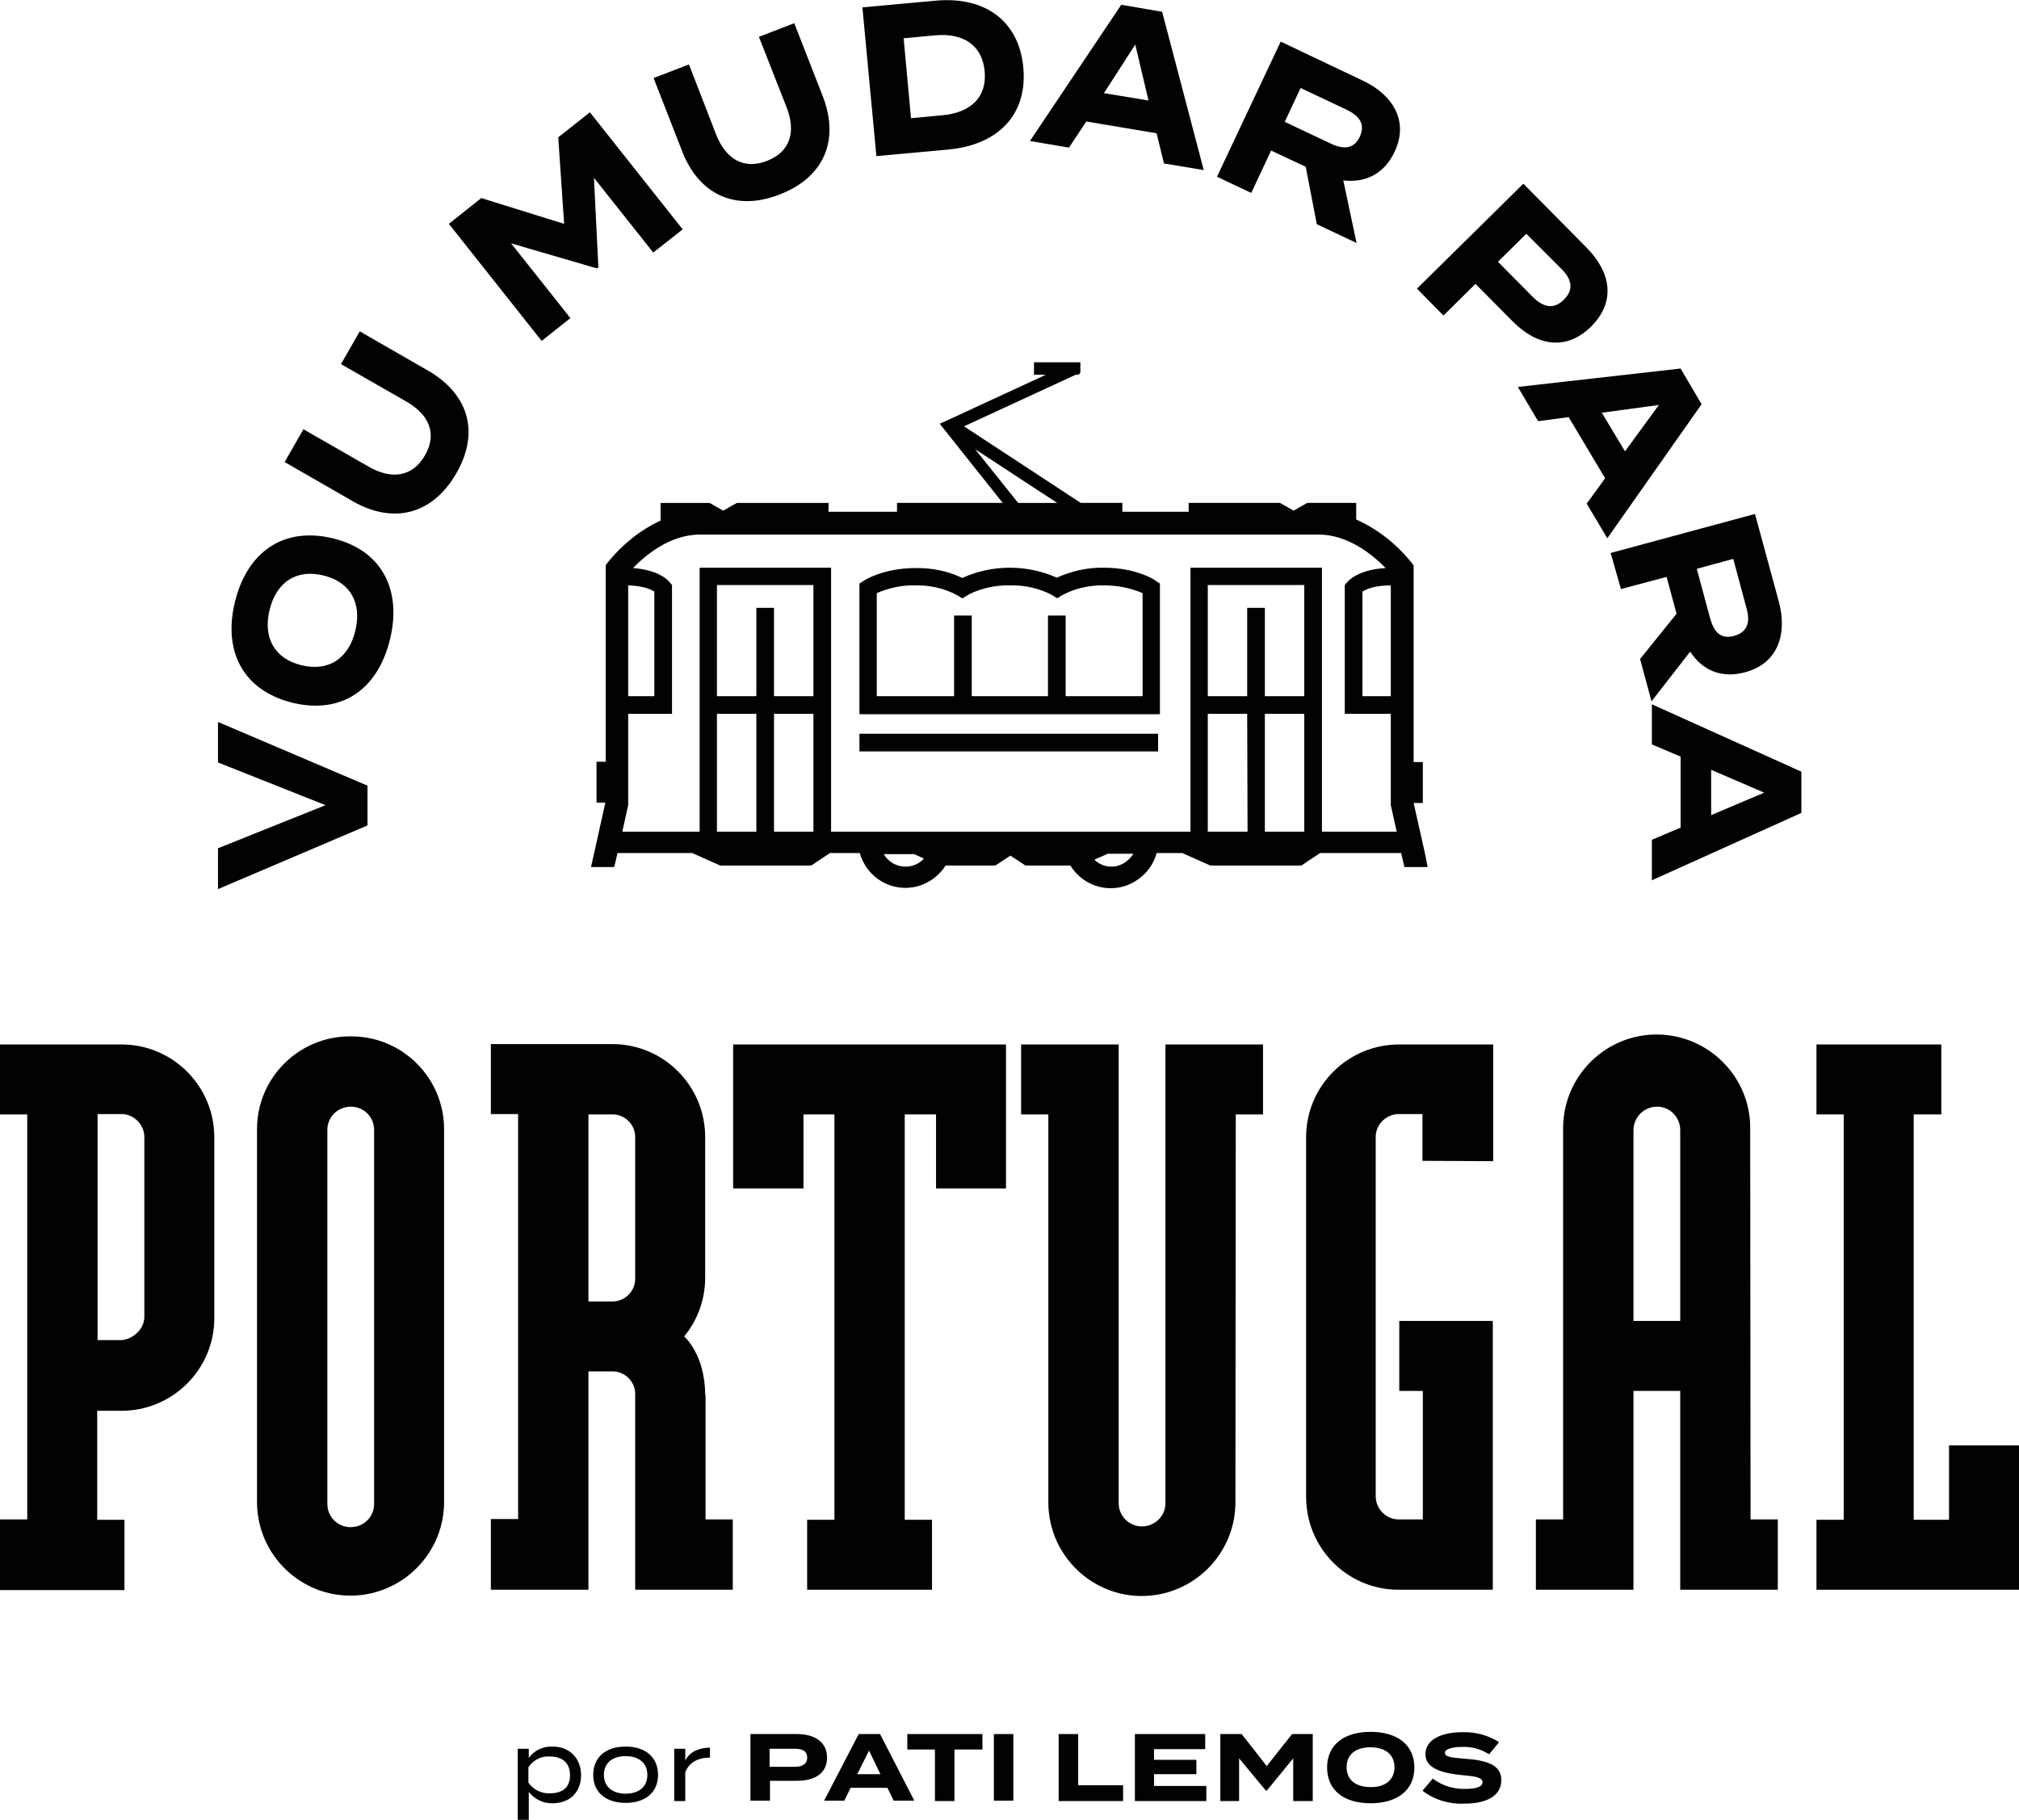
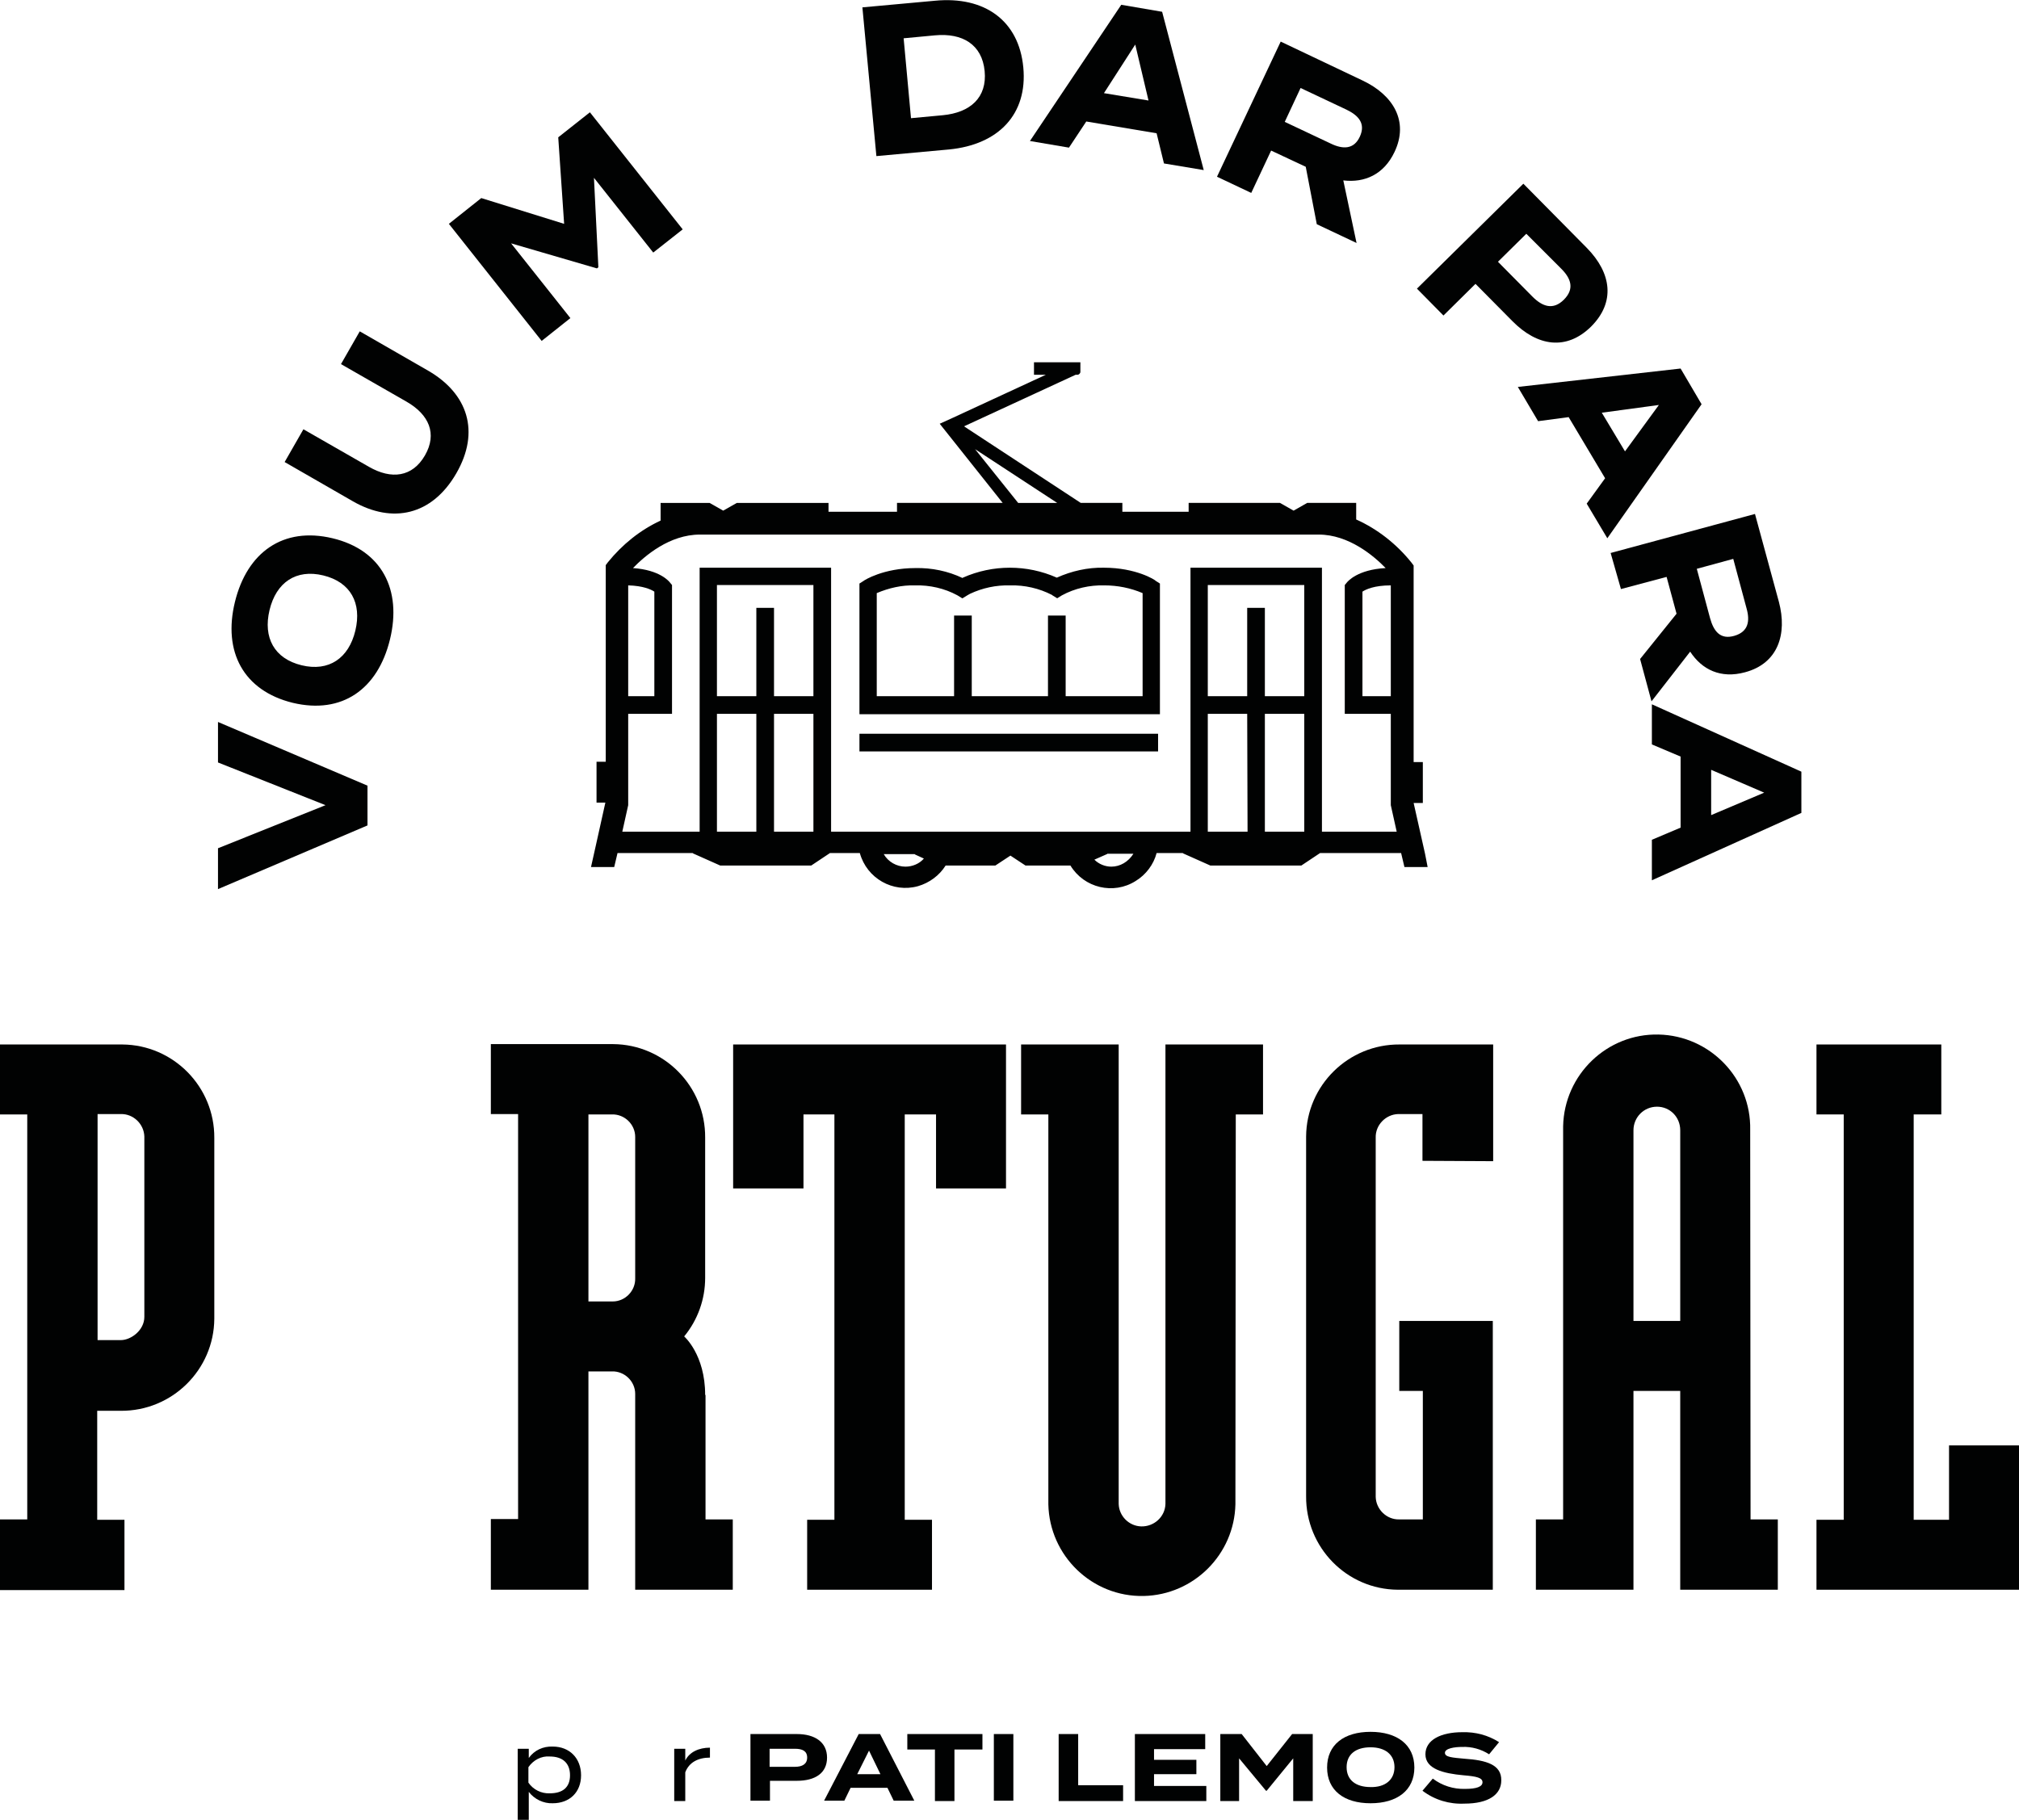
<svg xmlns="http://www.w3.org/2000/svg" version="1.1" id="Camada_1" x="0px" y="0px" viewBox="0 0 548.3 494.3" style="enable-background:new 0 0 548.3 494.3;" xml:space="preserve">
  <style type="text/css">
	.st0{fill:#010202;}
</style>
  <rect x="233.4" y="199.3" class="st0" width="81.1" height="4.8" />
  <path class="st0" d="M299.8,154.2c-4.4-0.1-8.8,0.9-12.8,2.7c-8.1-3.6-17.4-3.6-25.5,0l0,0l-0.1,0.1c-4-1.9-8.4-2.8-12.8-2.7  c-8.7,0-13.9,3.3-14.1,3.5l-1.1,0.7v35.5H315v-35.5l-1.1-0.7C313.7,157.5,308.5,154.2,299.8,154.2z M310.3,189.1h-20.9v-21.9h-4.8  v21.9h-20.7v-21.9h-4.8v21.9h-21v-28c3.3-1.4,6.8-2.2,10.4-2.1c4-0.1,8,0.8,11.5,2.7l1.3,0.8h0.1l0,0l1.3-0.8c0,0,0.2-0.1,0.7-0.4  c3.4-1.6,7.1-2.4,10.9-2.3c4-0.1,7.9,0.8,11.4,2.6l0.1,0.1l1.3,0.8l1.3-0.8c3.5-1.9,7.5-2.8,11.5-2.7c3.6,0,7.1,0.7,10.4,2.1V189.1z  " />
  <path class="st0" d="M387,231.9L387,231.9l-3.1-13.8h2.5V207h-2.5v-53.4l-0.6-0.8c-4-5-9.2-9.1-15-11.7v-4.5h-13.3l-3.7,2.1  l-3.7-2.1h-24.8v2.4h-18v-2.4h-11.3l-31.7-20.8l30.3-14h0.5c0.4,0,0.8-0.4,0.8-0.8v-2.6h-12.6v3.4h3.2l-25.5,11.8l-3.3,1.5  l17.1,21.5h-28.7v2.4H225v-2.4h-24.9l-3.7,2.1l-3.7-2.1h-13.3v4.8c-5.6,2.6-10.4,6.5-14.3,11.3l-0.6,0.8v53.4h-2.5v11.1h2.4  l-2.6,11.7l0,0l-1.3,5.8h6.3l0.9-3.8h20.4l0.1,0.1l7.4,3.3h24.7l5.1-3.4h8.1c1.9,6.9,9,10.9,15.8,9c3.1-0.9,5.8-2.9,7.5-5.6h13.5  l4.1-2.7l4.1,2.7h12.2c3.7,6.1,11.7,8,17.7,4.2c2.8-1.7,4.9-4.5,5.7-7.6h7.1l0.1,0.1l7.4,3.3h24.7l5.1-3.4h22l0.9,3.8h6.3L387,231.9  z M264.8,122l22.3,14.6h-10.6L264.8,122z M170.6,159c4,0.1,6.2,1.1,7.1,1.7v28.4h-7.1V159z M205.4,225.9h-10.7v-32h10.7L205.4,225.9  z M220.9,225.9h-10.7v-32h10.7V225.9z M220.9,189.1h-10.7v-24h-4.8v24h-10.7v-30.2h26.2L220.9,189.1z M245.9,235.4  c-2.4,0-4.7-1.3-5.9-3.4h8.4l0.1,0.1l2.4,1.1C249.7,234.6,247.8,235.4,245.9,235.4L245.9,235.4z M301.8,235.4  c-1.7,0-3.4-0.7-4.6-1.9l3.4-1.5c0,0,0.1,0,0.1-0.1h7.1C306.4,234.1,304.2,235.4,301.8,235.4L301.8,235.4z M338.8,225.9H328v-32  h10.7L338.8,225.9z M354.2,225.9h-10.7v-32h10.7L354.2,225.9z M354.2,189.1h-10.7v-24h-4.8v24H328v-30.2h26.2L354.2,189.1z   M359,225.9v-71.7h-35.7v71.7h-97.6v-71.7H190v71.7h-21l1.6-7.2v-24.8h11.9v-35l-0.5-0.6c-0.3-0.4-2.8-3.5-10.1-4  c3.2-3.3,9.9-9.1,18.2-9.1h168c8.2,0,15,5.8,18.2,9.1c-7.6,0.4-10.3,3.6-10.6,4l-0.5,0.6v35h12.5v24.8l1.6,7.2L359,225.9z   M377.7,159v30.1H370v-28.4C370.9,160.1,373.2,159,377.7,159L377.7,159z" />
  <path class="st0" d="M32.8,283.7H0v19h7.4v110H0v19.2h33.8v-19.1h-7.4v-29.6h6.4c13.9,0.1,25.3-11.1,25.4-25c0-0.1,0-0.3,0-0.4  v-48.7c0.1-13.9-11.1-25.3-25-25.4C33.1,283.7,33,283.7,32.8,283.7z M39.2,357.7c0,3.6-3.6,6.3-6.4,6.3h-6.3v-61.4h6.3  c3.4-0.1,6.3,2.7,6.4,6.1c0,0.1,0,0.1,0,0.2V357.7z" />
-   <path class="st0" d="M95.2,281.5c-13.9-0.1-25.3,11.1-25.4,25c0,0.1,0,0.3,0,0.4v101.6c0.3,14,11.9,25.2,25.9,24.9  c13.6-0.3,24.6-11.3,24.9-24.9V306.9c0.1-13.9-11.1-25.3-25-25.4C95.5,281.5,95.4,281.5,95.2,281.5z M101.6,408.5  c0,3.5-2.8,6.3-6.4,6.3c-3.5,0-6.3-2.8-6.3-6.3V306.9c0-3.5,2.8-6.3,6.4-6.3c3.5,0,6.3,2.8,6.3,6.3V408.5z" />
  <path class="st0" d="M191.5,378.9c0-11-5.7-15.9-5.7-15.9c3.7-4.5,5.7-10.1,5.7-15.9v-38.1c0.1-13.9-11.1-25.3-25-25.4  c-0.1,0-0.3,0-0.4,0h-32.8v19h7.4v110h-7.4v19.2h26.5v-59.3h6.4c3.4-0.1,6.3,2.7,6.3,6.1c0,0.1,0,0.2,0,0.2v53h26.5v-19.1h-7.4  V378.9z M172.5,347.2c0.1,3.4-2.7,6.3-6.1,6.3c-0.1,0-0.1,0-0.2,0h-6.4v-50.8h6.4c3.4-0.1,6.3,2.7,6.3,6.1c0,0.1,0,0.1,0,0.2V347.2z  " />
  <polygon class="st0" points="218.2,302.7 226.6,302.7 226.6,412.8 219.2,412.8 219.2,431.8 253.1,431.8 253.1,412.8 245.7,412.8   245.7,302.7 254.2,302.7 254.2,322.8 273.2,322.8 273.2,283.7 199.1,283.7 199.1,322.8 218.2,322.8 " />
  <path class="st0" d="M335.6,302.7h7.4v-19h-26.5v124.8c-0.1,3.5-3.1,6.2-6.6,6.1c-3.3-0.1-6-2.8-6.1-6.1V283.7h-26.5v19h7.4v105.9  c0.3,14,11.9,25.2,25.9,24.9c13.6-0.3,24.6-11.3,24.9-24.9L335.6,302.7z" />
  <path class="st0" d="M405.5,315.4v-31.7h-25.4c-13.9-0.1-25.3,11.1-25.4,25c0,0.1,0,0.3,0,0.4v97.3c-0.1,13.9,11,25.3,24.9,25.4  c0.1,0,0.3,0,0.4,0h25.4v-73h-25.4v19h6.4v34.9h-6.4c-3.4,0.1-6.3-2.7-6.4-6.1c0-0.1,0-0.2,0-0.2v-97.4c-0.1-3.4,2.7-6.3,6.1-6.4  c0.1,0,0.1,0,0.2,0h6.4v12.7L405.5,315.4z" />
  <path class="st0" d="M475.3,306.9c0.3-14-10.9-25.6-24.9-25.9s-25.6,10.9-25.9,24.9c0,0.3,0,0.7,0,1v105.8h-7.4v19.1h26.5v-54h12.7  v54h26.5v-19.1h-7.4L475.3,306.9z M456.3,358.8h-12.7v-51.8c0-3.5,2.8-6.4,6.4-6.4c3.5,0,6.3,2.8,6.3,6.4V358.8z" />
  <polygon class="st0" points="529.3,392.6 529.3,412.8 519.7,412.8 519.7,302.7 527.2,302.7 527.2,283.7 493.3,283.7 493.3,302.7   500.7,302.7 500.7,412.8 493.3,412.8 493.3,431.8 548.3,431.8 548.3,392.6 " />
  <polygon class="st0" points="99.8,213.4 59.2,196.1 59.2,207.1 88.4,218.7 59.2,230.4 59.2,241.5 99.8,224.2 " />
  <path class="st0" d="M79.5,190.9c13.4,3.2,23.1-3.7,26.4-17.2s-2.2-24.3-15.6-27.5s-23.2,3.8-26.5,17.3  C60.5,177,66.1,187.6,79.5,190.9z M73.2,165.7c1.8-7.5,7.2-11.2,14.6-9.4s10.5,7.5,8.7,15s-7.2,11.2-14.6,9.4S71.4,173.2,73.2,165.7  L73.2,165.7z" />
  <path class="st0" d="M116.3,100.7L97.7,90l-5.1,8.9l17.8,10.2c6.1,3.5,8.4,8.7,5,14.6s-9.1,6.6-15.2,3.1l-17.8-10.2l-5.1,8.9  l18.6,10.7c10.7,6.1,21.4,3.8,28-7.6S127,106.9,116.3,100.7z" />
  <polygon class="st0" points="154.9,86.4 138.8,66.1 162.1,72.9 162.5,72.6 161.3,48.3 177.4,68.6 185.4,62.3 160.2,30.5 151.6,37.3   153.2,60.8 130.7,53.8 121.9,60.8 147.1,92.6 " />
-   <path class="st0" d="M211.8,52.8c12.3-4.8,16.1-15,11.7-26.5l-7.8-20l-9.6,3.7l7.5,19.1c2.6,6.6,1.1,12.1-5.3,14.6  s-11.2-0.6-13.8-7.1l-7.4-19.1l-9.6,3.7l7.8,20C189.8,52.7,199.6,57.6,211.8,52.8z" />
  <path class="st0" d="M257.7,40.6c13.5-1.3,21.4-9.6,20.2-22.3s-10.5-19.4-24-18.1L234.2,2l3.8,40.4L257.7,40.6z M253.9,9.6  c7.5-0.7,12.8,2.5,13.5,9.7s-3.9,11.3-11.4,12l-8.6,0.8l-2-21.7L253.9,9.6z" />
  <path class="st0" d="M295,33l19.1,3.2l2,8.2l10.8,1.8L315.6,3.2l-11.1-1.9l-24.8,37l10.6,1.8L295,33z M308.3,12.1l3.6,15.2l-12.1-2  L308.3,12.1z" />
  <path class="st0" d="M345.2,40.9l9.4,4.4l3,15.6l10.8,5.1l-3.6-17c5.8,0.7,11-1.6,13.9-7.7c4-8.4-0.4-15.5-8.6-19.4l-22.3-10.6  L330.5,48l9.3,4.4L345.2,40.9z M353.2,23.9l12.5,5.9c3.3,1.6,5.2,3.8,3.6,7.3s-4.6,3.5-7.9,1.9l-12.5-5.9L353.2,23.9z" />
  <path class="st0" d="M432.1,88.7c6.6-6.6,5.6-14.5-1.2-21.4l-17.2-17.4l-28.9,28.5l7.2,7.3l8.7-8.6l10,10.1  C417.5,94.1,425.4,95.3,432.1,88.7z M416.2,80.6l-9.4-9.5l7.7-7.6L424,73c2.7,2.7,3.6,5.5,0.7,8.4S418.9,83.3,416.2,80.6z" />
  <path class="st0" d="M426,113.3l9.9,16.6l-5,6.9l5.6,9.4l25.6-36.4l-5.7-9.7l-44.2,5l5.5,9.3L426,113.3z M450.5,110l-9.2,12.6  l-6.3-10.5L450.5,110z" />
  <path class="st0" d="M440.2,160l12.4-3.3l2.7,10l-9.9,12.3l3.1,11.5L459,177c3.2,4.9,8.3,7.4,14.9,5.6c9-2.4,11.5-10.4,9.2-19.1  l-6.5-23.9l-39.2,10.6L440.2,160z M470.7,151.8l3.6,13.4c1,3.5,0.5,6.4-3.3,7.5s-5.6-1.2-6.6-4.8l-3.6-13.4L470.7,151.8z" />
  <path class="st0" d="M448.6,202.2l7.8,3.3v19.3l-7.8,3.3v11l40.6-18.3v-11.2l-40.6-18.3V202.2z M464.7,209.1l14.4,6.2l-14.4,6.1  V209.1z" />
  <path class="st0" d="M150.1,474.4c-2.6-0.1-5,1-6.5,3.1V475h-3v19.4h3v-7.7c1.5,2,4,3.2,6.5,3.1c4.6,0,7.7-3,7.7-7.6  S154.7,474.4,150.1,474.4z M149.3,487.1c-2.3,0.1-4.5-1-5.8-2.9v-4.2c1.3-1.9,3.5-3.1,5.8-2.9c3.5,0,5.5,1.8,5.5,5.1  S152.8,487.1,149.3,487.1L149.3,487.1z" />
-   <path class="st0" d="M169.9,474.4c-5.5,0-8.8,3-8.8,7.7s3.4,7.6,8.8,7.6s8.8-2.9,8.8-7.6S175.4,474.4,169.9,474.4z M169.9,487.2  c-3.3,0-5.9-1.7-5.9-5.1s2.5-5.1,5.9-5.1s5.9,1.7,5.9,5.1S173.3,487.2,169.9,487.2z" />
  <path class="st0" d="M186.1,478.2V475h-3v14.2h3v-7.8c1-2.7,3.5-4,6.7-4v-2.7C189.8,474.7,187.2,475.9,186.1,478.2z" />
  <path class="st0" d="M216.4,471h-12.6v18.1h5.3v-5.4h7.3c5,0,8.2-2.1,8.2-6.3S221.3,471,216.4,471z M215.9,479.9H209V475h6.9  c2,0,3.3,0.6,3.3,2.4S217.8,479.9,215.9,479.9L215.9,479.9z" />
  <path class="st0" d="M233.2,471l-9.4,18.1h5.5l1.7-3.5h10l1.7,3.5h5.6L239,471H233.2z M232.8,481.9l3.2-6.4l3.1,6.4H232.8z" />
  <polygon class="st0" points="246.4,475.2 253.9,475.2 253.9,489.2 259.2,489.2 259.2,475.2 266.8,475.2 266.8,471 246.4,471 " />
  <rect x="269.9" y="471" class="st0" width="5.3" height="18.1" />
  <polygon class="st0" points="292.8,471 287.5,471 287.5,489.2 305,489.2 305,484.9 292.8,484.9 " />
  <polygon class="st0" points="313.4,481.9 324.9,481.9 324.9,478 313.4,478 313.4,475.1 327.3,475.1 327.3,471 308.2,471   308.2,489.2 327.6,489.2 327.6,485.1 313.4,485.1 " />
  <polygon class="st0" points="344,479.7 337.2,471 331.4,471 331.4,489.2 336.5,489.2 336.5,477.6 343.8,486.4 344,486.4   351.2,477.6 351.2,489.2 356.5,489.2 356.5,471 350.9,471 " />
  <path class="st0" d="M372.2,470.4c-7.2,0-11.8,3.5-11.8,9.7s4.6,9.7,11.8,9.7s11.9-3.5,11.9-9.7S379.4,470.4,372.2,470.4z   M372.2,485.4c-4,0-6.5-1.9-6.5-5.4s2.5-5.4,6.5-5.4s6.5,2,6.5,5.4S376.2,485.5,372.2,485.4L372.2,485.4z" />
  <path class="st0" d="M397.7,477.7c-3.2-0.3-5.3-0.4-5.3-1.6s2.6-1.6,4.7-1.6c2.6-0.1,5.1,0.6,7.3,2l2.7-3.3c-3-1.9-6.4-2.8-10-2.7  c-5.8,0-10,2.1-10,6c0,4,4.9,5.2,10.3,5.7c3.7,0.3,5.2,0.7,5.2,1.9s-1.6,1.8-4.7,1.8c-3.2,0.1-6.3-0.9-8.8-2.8l-2.8,3.3  c3.3,2.5,7.3,3.7,11.4,3.5c6.6,0,10-2.5,10-6.3C407.8,479.3,403.6,478.1,397.7,477.7z" />
</svg>